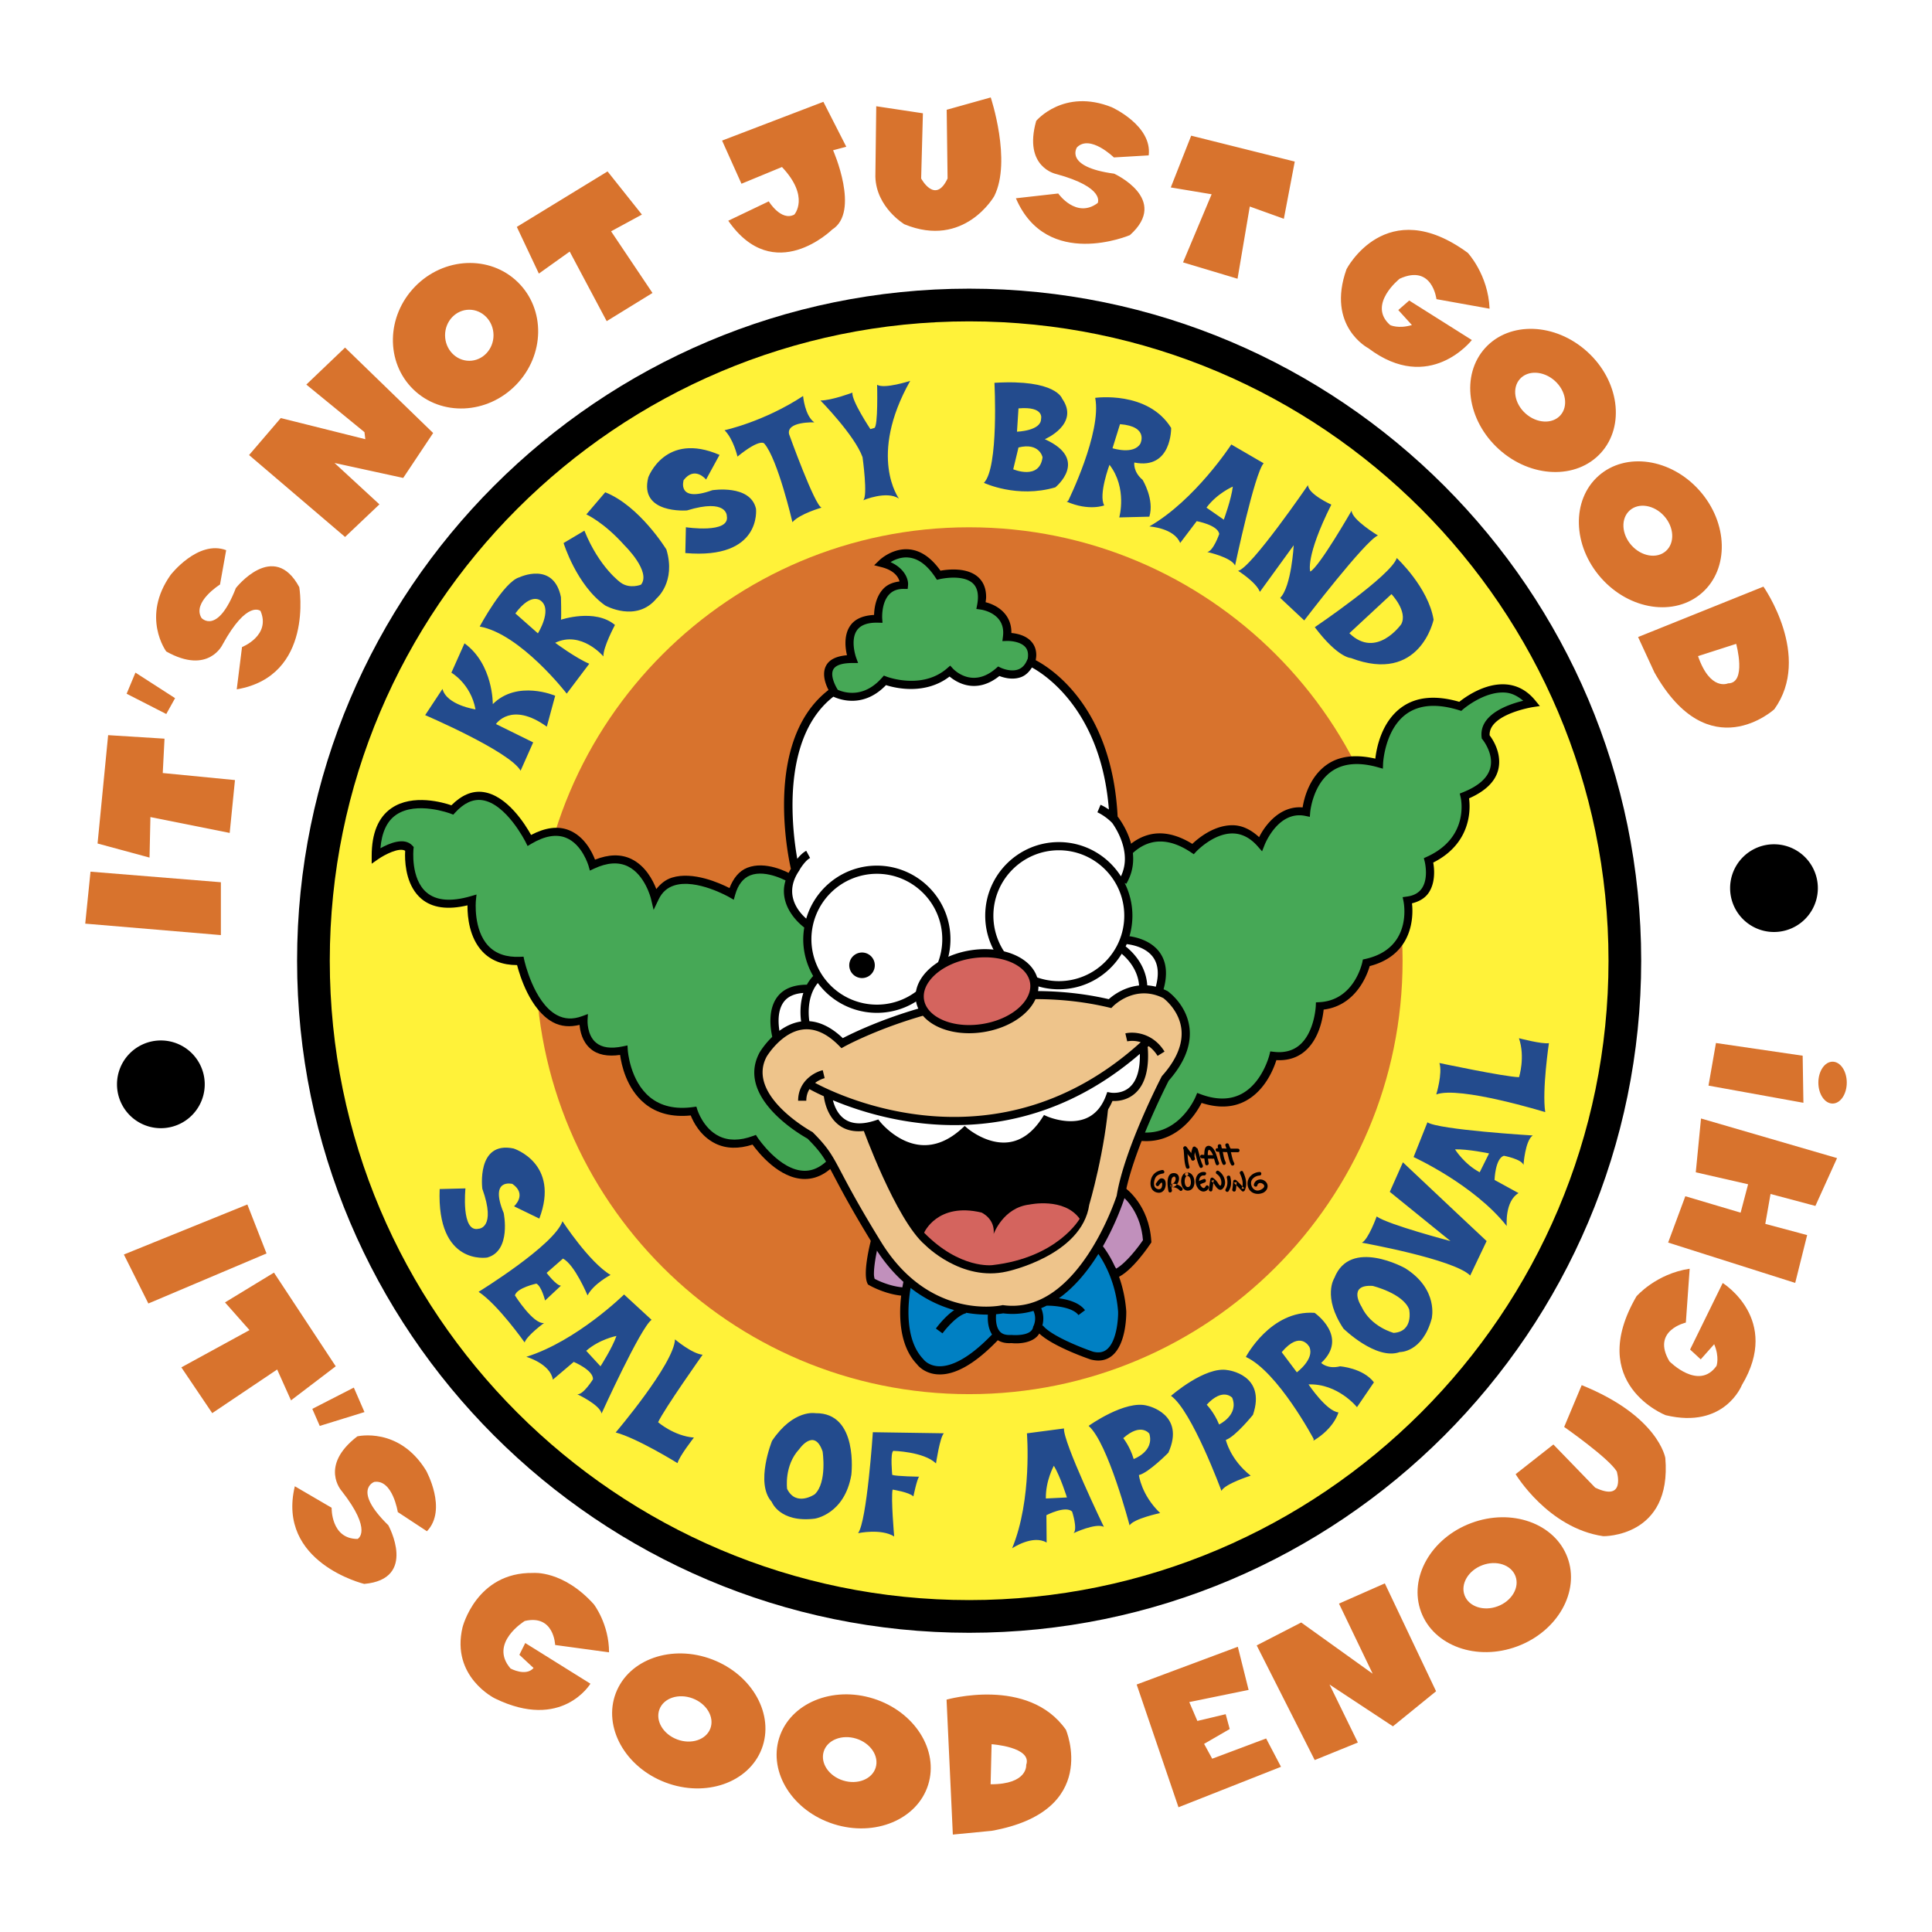
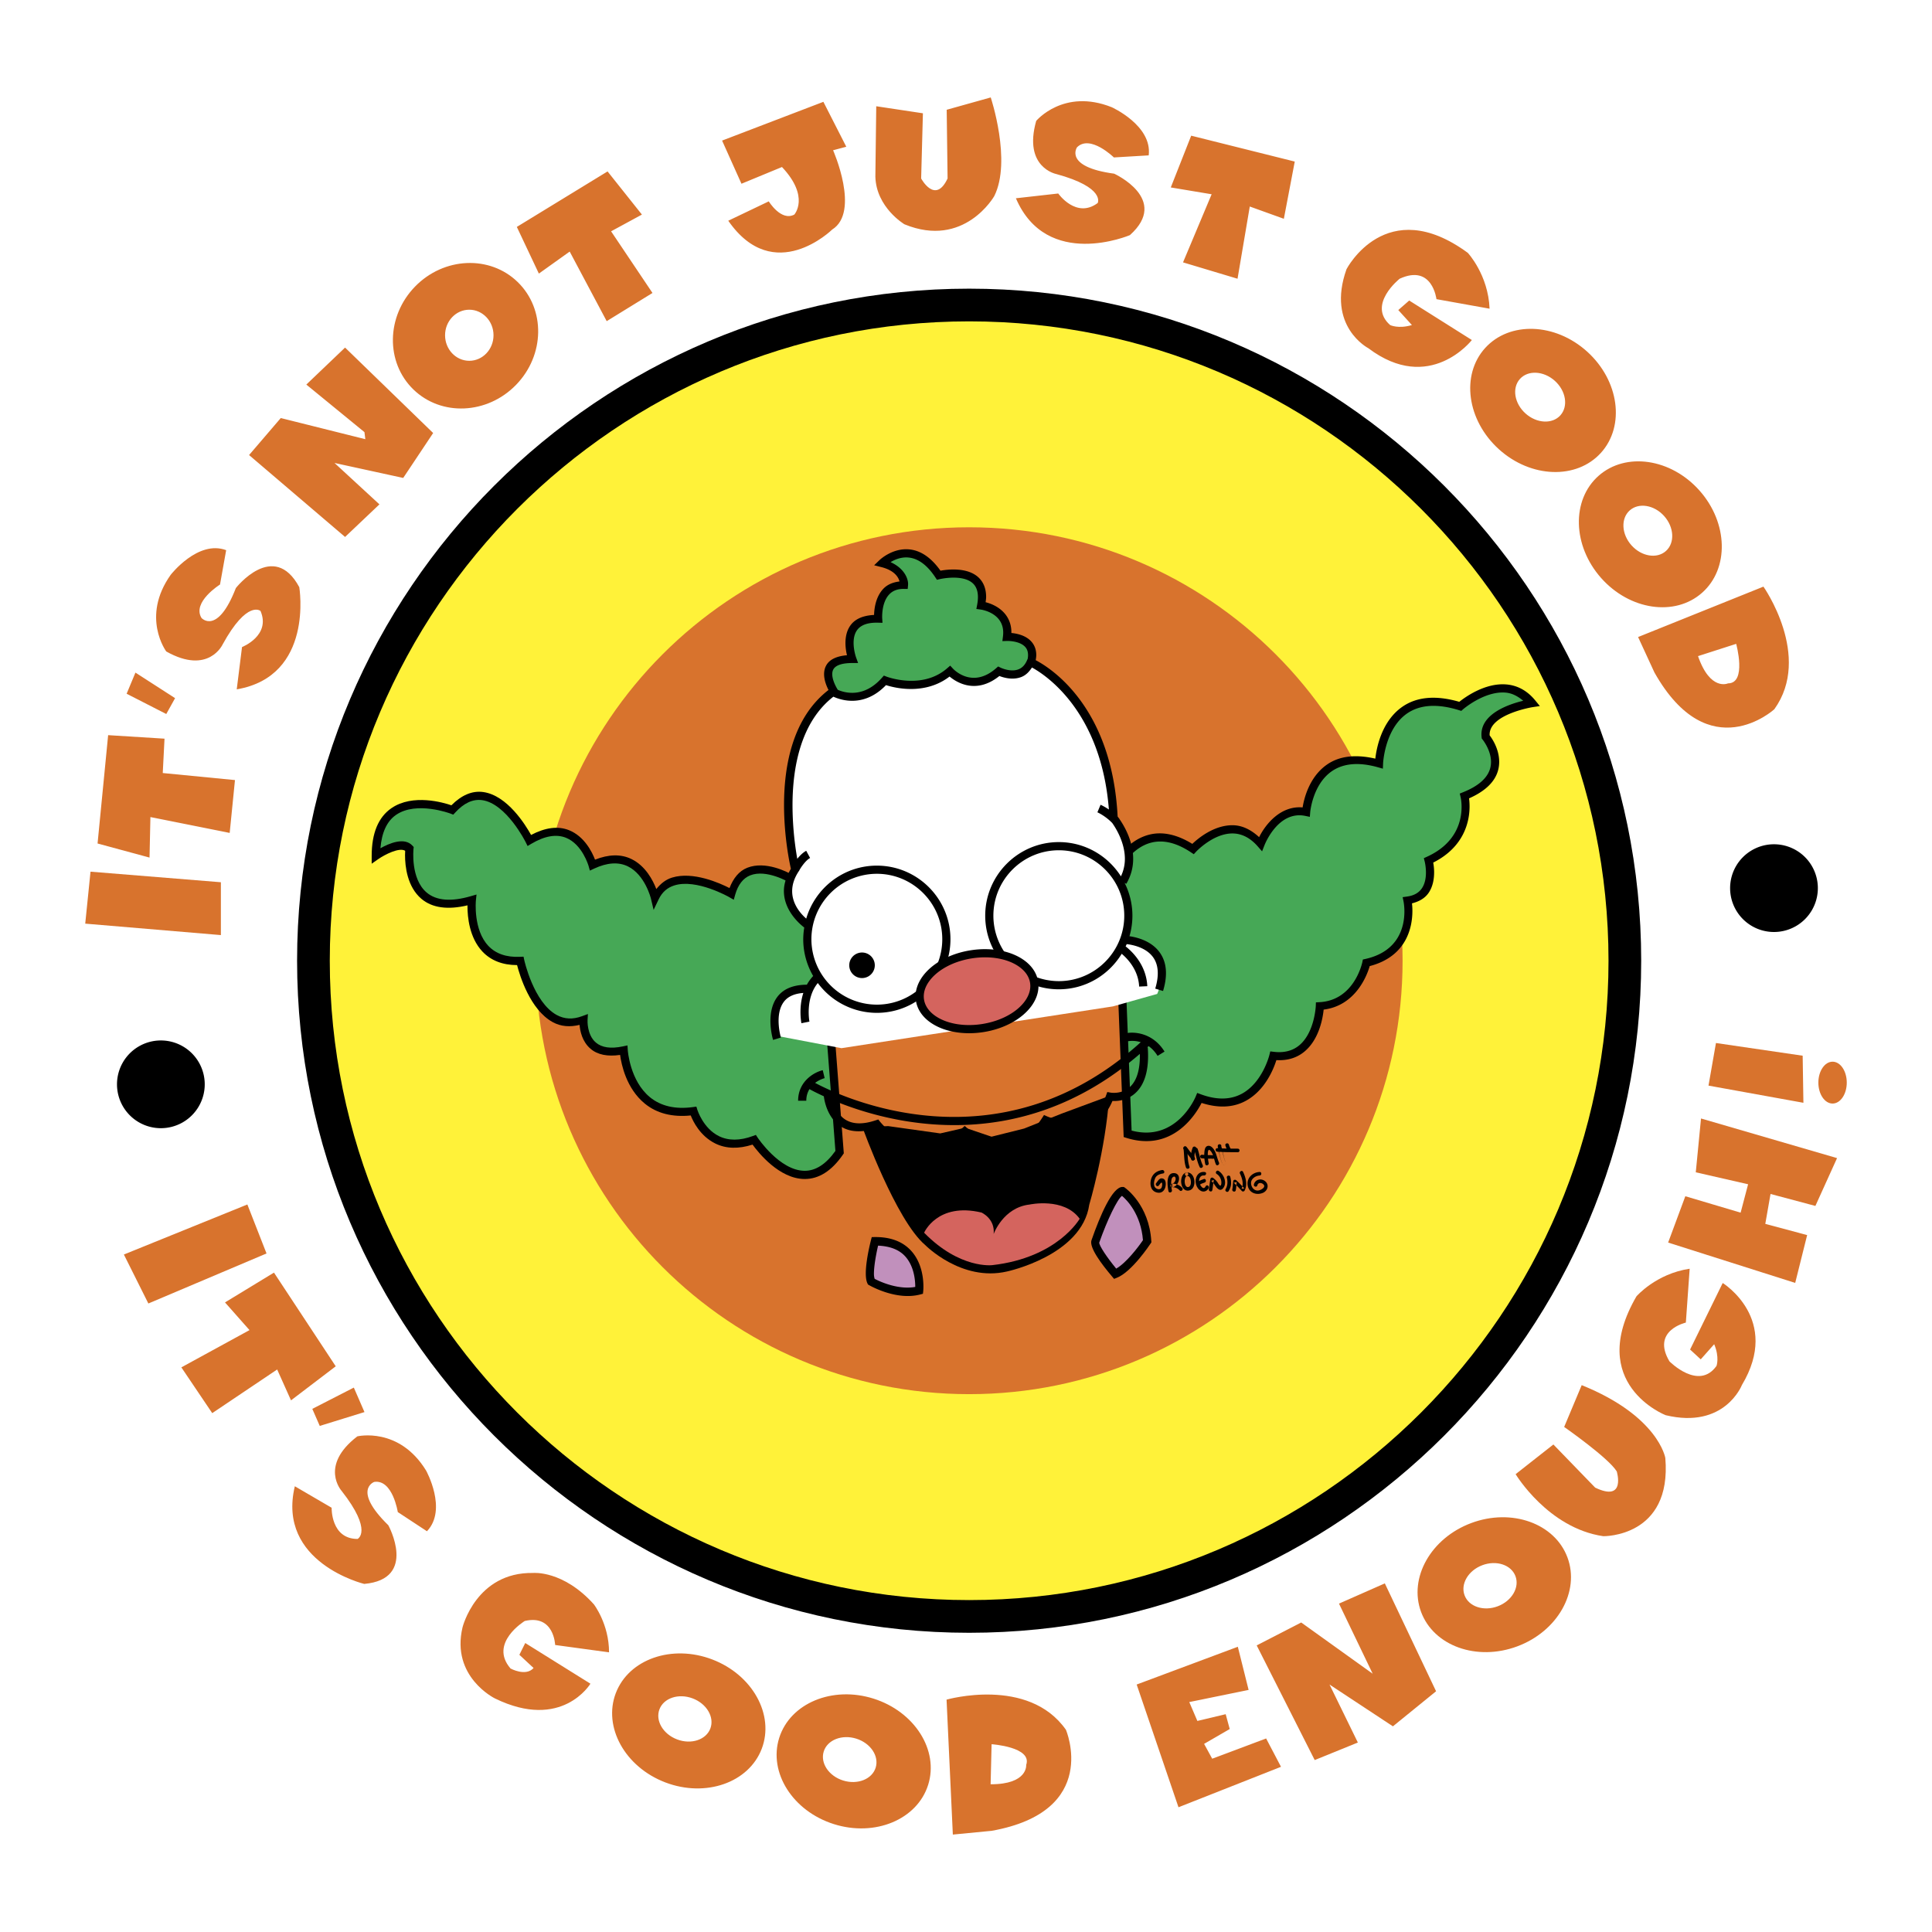
<svg xmlns="http://www.w3.org/2000/svg" width="2500" height="2500" viewBox="0 0 192.756 192.756">
  <g fill-rule="evenodd" clip-rule="evenodd">
    <path fill="#fff" d="M0 0h192.756v192.756H0V0z" />
    <path d="M31.271 95.851c0 36.132 29.291 65.421 65.421 65.421 36.13 0 65.419-29.289 65.419-65.421 0-36.13-29.289-65.42-65.419-65.42-36.131 0-65.421 29.289-65.421 65.42z" fill="#fff239" />
    <path d="M29.64 95.851c0 36.973 30.079 67.052 67.052 67.052 36.972 0 67.05-30.079 67.05-67.052 0-36.972-30.078-67.051-67.05-67.051-36.973 0-67.052 30.079-67.052 67.051zm3.262 0c0-35.173 28.616-63.789 63.79-63.789 35.173 0 63.789 28.616 63.789 63.789 0 35.175-28.615 63.79-63.789 63.79-35.174 0-63.79-28.616-63.79-63.79z" />
    <path d="M53.448 95.851c0 23.883 19.361 43.244 43.243 43.244 23.883 0 43.245-19.361 43.245-43.244 0-23.882-19.361-43.243-43.245-43.243-23.882 0-43.243 19.36-43.243 43.243z" fill="#d8732d" />
    <path d="M111.996 118.828s2.25 1.57 2.461 5.01c0 0-1.781 2.717-3.184 3.269 0 0-2.207-2.59-1.994-3.227 0 0 1.782-5.094 2.717-5.052z" fill="#c190bc" />
    <path d="M108.895 123.745c-.238.712.994 2.364 2.068 3.626l.189.221.271-.106c1.504-.592 3.299-3.309 3.375-3.424l.076-.113-.01-.135c-.221-3.595-2.537-5.252-2.637-5.32l-.098-.067-.117-.005c-1.022-.047-2.26 2.868-3.117 5.323zm.777.239v-.006c.809-2.302 1.816-4.358 2.271-4.668.498.423 1.885 1.829 2.09 4.421-.492.73-1.691 2.285-2.67 2.838-.935-1.136-1.691-2.277-1.691-2.585z" />
    <path d="M87.292 123.83s-.806 3.141-.383 4.032c0 0 2.547 1.487 4.798.893.001 0 .51-4.968-4.415-4.925z" fill="#c190bc" />
    <path d="M87.289 123.422l-.314.003-.078.304c-.14.548-.819 3.333-.355 4.31l.054.114.108.062c.11.064 2.721 1.564 5.106.935l.273-.071.029-.281c.01-.099.231-2.427-1.204-4.004-.839-.925-2.058-1.386-3.619-1.372zm-.096 3.659c0-.741.2-1.891.414-2.803 1.152.051 2.078.383 2.696 1.06.9.985 1.012 2.4 1.012 3.04l-.001.019c-1.772.316-3.636-.587-4.049-.808a1.615 1.615 0 0 1-.072-.508z" />
-     <path d="M90.608 127.95s-1.432 4.997 1.036 7.77c0 0 1.767 2.102 4.722.029l3.078-2.497.73.335s1.859.243 2.256 0c0 0 1.035-.609 1.096-.854l3.596 1.889 1.918.702s2.133.67 2.682-2.56c0 0 .67-4.236-1.4-7.16 0 0-.67-1.342-1.463-.214 0 0-2.682 3.932-4.326 4.357 0 0-1.189 1.005-7.252.944-.002.001-4.296-.729-6.673-2.741z" fill="#0080c3" />
    <path d="M112.504 113.141l-1.053-26.659s2.529-5.163 7.586-1.792c0 0 3.689-4.003 6.744-.526 0 0 1.477-3.793 4.531-3.162 0 0 .525-6.744 7.27-4.847 0 0 .316-8.113 8.113-5.69 0 0 4.322-3.792 7.166-.315 0 0-4.951.737-4.635 3.371 0 0 3.16 3.793-2.107 5.901 0 0 1.051 4.32-3.584 6.427 0 0 .947 3.583-2.107 4.005 0 0 1.055 5.058-4.109 6.217 0 0-.842 4.11-4.637 4.32 0 0-.211 5.479-4.637 4.952 0 0-1.523 6.378-7.375 4.215 0 0-2.108 5.164-7.166 3.583z" fill="#46a856" />
    <path d="M145.594 70.021c-2.33-.677-4.258-.513-5.717.518-2.053 1.452-2.543 4.113-2.66 5.151-1.93-.444-3.568-.284-4.826.594-1.771 1.237-2.285 3.386-2.428 4.272-2.16-.186-3.664 1.614-4.34 2.966-.791-.723-1.656-1.176-2.625-1.188-1.891-.021-3.484 1.33-4.039 1.86-1.531-.939-3-1.271-4.367-.902-2.316.625-3.459 2.911-3.508 3.008l-.045.092 1.07 27.05.273.086c4.604 1.439 6.924-2.356 7.502-3.488 1.643.528 3.121.479 4.381-.195 1.982-1.061 2.824-3.258 3.08-4.077 1.115.062 2.072-.229 2.842-.887 1.453-1.24 1.795-3.362 1.875-4.153 3.221-.404 4.346-3.467 4.594-4.341 3.699-.961 4.26-3.888 4.26-5.512 0-.308-.02-.557-.041-.748.715-.182 1.301-.51 1.674-1.069.42-.63.533-1.387.533-2.018a5.28 5.28 0 0 0-.09-.981c3.111-1.561 3.627-4.131 3.627-5.606 0-.332-.025-.605-.051-.801 1.613-.712 2.609-1.662 2.908-2.847.068-.27.098-.535.098-.792 0-1.318-.736-2.362-.949-2.64-.002-.028-.006-.056-.006-.083 0-2.037 4.258-2.733 4.303-2.74l.709-.106-.453-.555c-.793-.971-1.77-1.51-2.9-1.603-2.124-.173-4.116 1.28-4.684 1.735zm.371.751c.021-.019 2.139-1.847 4.248-1.671.66.055 1.232.372 1.76.813-1.422.342-4.17 1.272-4.17 3.358 0 .096.006.195.018.297l.016.118.076.093c.01.012.846 1.041.846 2.239 0 .194-.021.393-.072.592-.254.994-1.168 1.812-2.719 2.431l-.328.132.082.343c.014.049.1.43.1.993 0 1.312-.471 3.611-3.455 4.968l-.311.142.086.333c.002.009.125.493.125 1.099 0 .504-.086 1.092-.396 1.56-.314.469-.805.743-1.498.838l-.43.06.088.427c.01.053.086.443.086 1.001 0 1.434-.5 3.976-3.887 4.736l-.256.057-.053.258c-.033.155-.832 3.805-4.26 3.996l-.371.021-.014.37c-.002.025-.123 2.614-1.619 3.89-.67.569-1.531.797-2.562.674l-.359-.043-.086.352c-.006.028-.689 2.772-2.771 3.883-1.139.606-2.506.622-4.066.046l-.369-.136-.15.363c-.078.192-1.971 4.562-6.393 3.393-.023-.64-1.027-26.003-1.035-26.22.209-.38 1.209-2.03 2.947-2.497 1.219-.327 2.564-.007 4 .95l.291.193.236-.256c.018-.018 1.725-1.839 3.654-1.815.91.012 1.746.443 2.482 1.281l.441.503.246-.624c.055-.142 1.391-3.464 4.068-2.91l.451.094.037-.461c.002-.028.244-2.76 2.145-4.083 1.154-.803 2.705-.939 4.609-.403l.496.14.021-.517c0-.034.164-3.417 2.361-4.967 1.289-.909 3.045-1.026 5.223-.349l.219.067.172-.152z" />
    <path d="M78.937 87.683s-4.751-2.868-5.979 1.473c0 0-5.816-3.358-7.617.409 0 0-1.311-5.568-6.225-3.276 0 0-1.474-5.323-6.306-2.457 0 0-3.687-7.454-7.701-3.031 0 0-7.617-2.947-7.617 4.588 0 0 2.458-1.721 3.359-.738 0 0-.82 7.208 6.224 5.161 0 0-.655 6.308 4.833 6.062 0 0 1.638 7.617 6.307 5.897 0 0-.246 3.931 4.013 3.03 0 0 .409 6.962 6.963 6.062 0 0 1.392 4.586 6.061 2.866 0 0 4.586 6.962 8.518 1.229l-2.13-27.685-2.703.41z" fill="#46a856" />
    <path d="M45.035 80.344c-.772-.265-3.841-1.181-5.977.284-1.31.898-1.975 2.5-1.975 4.761v.782l.642-.448c.666-.465 2.115-1.206 2.699-.841-.007.119-.013.26-.013.441 0 1.088.206 3.149 1.636 4.355 1.081.911 2.635 1.113 4.597.648-.001.042-.003.064-.003.11 0 1.053.185 3.114 1.489 4.499.846.896 2.009 1.35 3.459 1.352.273 1.059 1.301 4.451 3.551 5.688.828.455 1.736.506 2.684.277.05.615.253 1.657 1.086 2.377.709.613 1.716.799 2.958.62.127.951.618 3.34 2.455 4.849 1.203.988 2.752 1.376 4.592 1.191.238.603.933 2.041 2.44 2.792 1.081.537 2.338.562 3.728.116.591.814 2.667 3.408 5.174 3.432 1.434.014 2.728-.809 3.848-2.441l.082-.119-2.175-28.266-3.001.456c-.445-.253-2.629-1.403-4.455-.683-.828.327-1.392 1.05-1.774 2.025-.965-.494-3.638-1.693-5.734-1.043-.655.203-1.149.623-1.566 1.142-.345-.891-1.084-2.316-2.49-2.998-1.055-.511-2.279-.467-3.626.065-.288-.75-1.052-2.319-2.591-2.938-1.111-.448-2.391-.259-3.789.474-.557-1.005-2.371-3.945-4.77-4.281-1.12-.157-2.184.322-3.181 1.322zm.376.731c.866-.954 1.771-1.373 2.69-1.245 2.409.335 4.322 4.145 4.341 4.183l.196.394.377-.225c1.324-.783 2.484-.986 3.452-.598 1.633.654 2.249 2.793 2.255 2.813l.13.463.435-.203c1.287-.6 2.412-.675 3.346-.224 1.724.833 2.305 3.2 2.311 3.224l.267 1.122.498-1.039c.345-.724.861-1.182 1.58-1.405 2.205-.684 5.434 1.153 5.465 1.173l.454.261.142-.503c.284-.999.789-1.649 1.503-1.933 1.619-.64 3.852.683 3.874.696l.126.076 2.414-.366 2.083 27.088c-.936 1.318-1.971 1.994-3.083 1.984-2.476-.021-4.655-3.277-4.676-3.31l-.177-.27-.304.111c-1.294.477-2.433.479-3.385.009-1.563-.773-2.139-2.594-2.145-2.612l-.102-.331-.344.047c-1.754.24-3.195-.092-4.289-.986-2.002-1.641-2.209-4.665-2.211-4.695l-.029-.472-.463.097c-1.196.254-2.103.124-2.695-.386-.899-.772-.827-2.206-.826-2.221l.035-.621-.583.214c-.93.343-1.761.302-2.539-.125-2.296-1.262-3.22-5.434-3.229-5.476l-.072-.337-.344.015c-1.359.061-2.423-.305-3.163-1.088-1.523-1.612-1.249-4.496-1.246-4.524l.062-.603-.581.169c-1.951.566-3.426.445-4.387-.363-1.631-1.374-1.322-4.331-1.319-4.36l.021-.185-.126-.137c-.803-.876-2.302-.24-3.194.258.13-1.559.637-2.697 1.562-3.332 2.046-1.404 5.412-.133 5.445-.12l.261.101.187-.203z" />
    <path d="M85.065 65.844s-2.167-.414-2.407 1.41c0 0 .034 3.852 4.677 1.444l.963-.859s4.367 1.307 6.465-.894c0 0 2.545 2.407 4.815-.034 0 0 3.094 1.41 3.301-1.341 0 0 .723-1.857-2.338-1.926 0 0 .102-2.958-2.648-3.233 0 0 1.168-3.92-4.264-2.958 0 0-1.686-3.885-5.571-1.375 0 0 1.926.585 2.167 2.132 0 0-2.579-.035-2.545 3.404-.001 0-3.749-.205-2.615 4.23z" fill="#46a856" />
    <path d="M80.551 92.333l-.655-.562c-2.058-1.496-.655-5.427-.655-5.427-1.966-13.942 3.742-17.31 3.742-17.31 3.462 1.403 5.335-1.123 5.335-1.123 3.181 1.403 6.549-.936 6.549-.936 1.964 2.433 4.865 0 4.865 0 2.246 1.029 3.088-1.029 3.088-1.029l.844.562c7.018 4.585 7.297 14.784 7.297 14.784.281.094 1.217 2.433 1.217 2.433 1.031 3.088-.51 4.04-.51 4.04 1.172 2.262.697 5.973.697 5.973 5.24.841 3.088 5.427 3.088 5.427l-4.414 1.243-27.085 4.169-6.304-1.201s-1.778-4.866 2.901-4.585l1.029-1.404c0-.001-1.59-3.838-1.029-5.054z" fill="#fff" />
-     <path d="M84.027 104.067s12.907-7.233 26.719-3.945c0 0 2.385-2.467 5.508-.904 0 0 4.605 3.206 0 8.386 0 0-3.699 7.152-4.438 11.756 0 0-3.865 12.333-11.758 11.265 0 0-7.409 1.627-12.423-6.377l-.075-.119c-5.014-8.139-4.11-8.22-6.741-10.852 0 0-6.988-3.781-4.687-8.057.002 0 3.372-5.756 7.895-1.153z" fill="#eec48b" />
    <path d="M86.05 112.474s3.331 9.263 6.255 11.74c0 0 3.615 3.696 8.166 2.641 0 0 7.475-1.586 8.205-6.663 0 0 1.625-5.442 1.99-10.846l-4.711 1.747-3.779 1.503-3.25.812-2.64-.894-2.478.568-5.199-.731-2.559.123z" />
    <path fill="#d8732d" d="M9.031 86.967l-.527 5.185 13.534 1.142v-5.273L9.031 86.967zM9.734 84.156l5.185 1.405.088-4.042 7.909 1.582.527-5.273-7.205-.703.176-3.428-5.625-.351-1.055 10.81zM13.513 67.106l-.879 2.109 3.955 2.022.879-1.582-3.955-2.549zM21.95 58.318s-2.812 1.757-1.845 3.339c0 0 1.582 1.758 3.427-2.987 0 0 3.778-4.833 6.327-.088 0 0 1.493 8.875-6.24 10.194l.527-4.218s2.9-1.142 1.845-3.603c0 0-1.317-1.142-3.778 3.339 0 0-1.406 3.076-5.625.704 0 0-2.548-3.428.44-7.646 0 0 2.724-3.516 5.536-2.461l-.614 3.427zM39.688 150.86s-.511-3.277-2.345-3.01c0 0-2.238.764 1.4 4.325 0 0 2.959 5.374-2.405 5.853 0 0-8.749-2.114-6.923-9.743l3.672 2.143s-.089 3.116 2.588 3.113c0 0 1.568-.763-1.586-4.786 0 0-2.275-2.503 1.563-5.449 0 0 4.154-.996 6.858 3.409 0 0 2.162 3.886.087 6.058l-2.909-1.913zM40.229 47.684l-6.855-1.494 4.482 4.13-3.428 3.252L24.85 45.4l3.163-3.691 8.436 2.109-.087-.704-5.8-4.745 3.866-3.691 8.788 8.524-2.987 4.482zM56.839 25.1l3.691 6.942 4.569-2.812-4.13-6.152 3.075-1.669-3.427-4.306-9.052 5.536 2.198 4.657 3.076-2.196zM51.655 28.143c-2.783-2.708-7.371-2.506-10.247.45-2.877 2.957-2.954 7.549-.171 10.257 2.783 2.708 7.371 2.506 10.248-.451s2.953-7.548.17-10.256zm-4.835 7.854c-1.334 0-2.416-1.142-2.416-2.549S45.486 30.9 46.82 30.9c1.335 0 2.418 1.141 2.418 2.548s-1.083 2.549-2.418 2.549zM76.7 20.09s1.231 2.021 2.548 1.319c0 0 1.583-1.758-1.23-4.746l-4.042 1.669-1.933-4.306 10.106-3.867 2.285 4.482-1.317.35s2.724 6.152-.088 7.91c0 0-5.801 5.711-10.37-.879L76.7 20.09zM92.079 11.302l-.176 6.504s1.406 2.636 2.637 0l-.088-6.855 4.394-1.23s2.109 6.327.352 9.843c0 0-2.989 5.272-8.964 2.812 0 0-2.812-1.669-2.899-4.746l.088-7.03 4.656.702zM111.133 15.708s-2.369-2.323-3.68-1.012c0 0-1.338 1.95 3.707 2.631 0 0 5.586 2.541 1.57 6.131 0 0-8.279 3.531-11.373-3.677l4.223-.476s1.791 2.551 3.938.95c0 0 .801-1.549-4.133-2.892 0 0-3.32-.646-2.002-5.303 0 0 2.734-3.28 7.535-1.364 0 0 4.057 1.824 3.689 4.805l-3.474.207zM120.885 19.381l-2.854 6.796 5.438 1.632 1.222-7.205 3.399 1.224 1.088-5.709-10.332-2.583-2.037 5.165 4.076.68zM140.867 32.43l-1.359-1.496 1.088-.951 6.252 3.942s-4.213 5.438-10.33.815c0 0-4.213-2.175-2.176-7.884 0 0 3.943-7.611 12.098-1.631 0 0 2.039 2.174 2.176 5.574l-5.301-.952s-.408-3.534-3.67-2.039c0 0-3.264 2.583-.953 4.622-.001 0 .816.408 2.175 0zM171.025 134.112l-1.342 1.511-1.062-.98 3.254-6.637s5.855 3.61 1.912 10.185c0 0-1.715 4.422-7.607 3.002 0 0-7.988-3.108-2.912-11.854 0 0 1.945-2.259 5.311-2.757l-.381 5.373s-3.471.781-1.637 3.866c0 0 2.914 2.971 4.697.454 0-.001.318-.855-.233-2.163zM175.938 58.528l-12.506 5.029 1.631 3.535c5.438 9.65 11.961 3.67 11.961 3.67 3.806-5.301-1.086-12.234-1.086-12.234zm-3.536 9.652s-1.766.814-2.99-2.719l3.807-1.223s1.088 3.942-.817 3.942zM94.438 169.573l.627 13.463 3.875-.375c10.902-1.953 7.406-10.083 7.406-10.083-3.752-5.341-11.908-3.005-11.908-3.005zm7.945 6.517s.189 1.937-3.549 1.927l.098-3.996s4.08.271 3.451 2.069zM158.357 35.086c-3.191-2.889-7.748-3.052-10.184-.364-2.434 2.688-1.82 7.208 1.369 10.096 3.188 2.888 7.748 3.051 10.182.363s1.821-7.207-1.367-10.095zm-2.675 6.349c-.805.9-2.365.818-3.48-.182-1.115-1-1.367-2.542-.561-3.442s2.365-.818 3.482.182c1.115 1 1.365 2.541.559 3.442zM71.06 165.563c-4.021-1.533-8.327-.03-9.621 3.358-1.292 3.388.92 7.377 4.94 8.91 4.02 1.534 8.327.03 9.62-3.357 1.292-3.387-.92-7.377-4.939-8.911zm-.187 6.887c-.425 1.132-1.908 1.623-3.31 1.095-1.404-.526-2.197-1.87-1.771-3.002.424-1.133 1.907-1.622 3.31-1.095 1.402.527 2.196 1.87 1.771 3.002zM169.57 48.955c-2.852-3.222-7.365-3.885-10.082-1.481-2.713 2.403-2.602 6.963.25 10.186 2.852 3.221 7.363 3.885 10.08 1.481 2.715-2.404 2.604-6.963-.248-10.186zm-3.357 6.017c-.9.806-2.441.553-3.439-.564-1-1.117-1.08-2.676-.178-3.482.9-.806 2.439-.553 3.439.563.998 1.117 1.078 2.677.178 3.483zM87.151 169.472c-4.103-1.296-8.314.456-9.408 3.913-1.092 3.457 1.348 7.312 5.45 8.607 4.103 1.298 8.315-.454 9.407-3.912 1.094-3.458-1.346-7.31-5.449-8.608zm.215 6.886c-.357 1.154-1.809 1.729-3.24 1.286-1.432-.444-2.303-1.741-1.943-2.896.358-1.154 1.809-1.729 3.242-1.285 1.429.445 2.299 1.74 1.941 2.895zM146.791 151.953c-4.031 1.503-6.273 5.476-5.008 8.874 1.268 3.396 5.562 4.933 9.594 3.431 4.031-1.503 6.273-5.476 5.008-8.874-1.268-3.398-5.561-4.934-9.594-3.431zm4.406 5.296c.43 1.13-.361 2.477-1.762 3.008-1.402.531-2.887.045-3.312-1.086-.428-1.131.359-2.477 1.764-3.008 1.4-.53 2.883-.045 3.31 1.086z" />
    <path d="M20.426 108.183a4.376 4.376 0 1 1-8.753 0 4.376 4.376 0 1 1 8.753 0zM181.367 88.609a4.376 4.376 0 1 1-8.753 0 4.376 4.376 0 0 1 8.753 0z" />
    <path fill="#d8732d" d="M12.359 125.163l2.443 4.887 11.789-4.992-1.912-4.887-12.32 4.992zM27.334 126.969l6.162 9.347-4.462 3.398-1.381-3.08-6.478 4.355-3.081-4.567 6.799-3.717-2.444-2.763 4.885-2.973zM31.159 140.563l.743 1.701 4.461-1.381-1.062-2.443-4.142 2.123zM60.764 164.854l-5.377-.733s-.098-3.08-3.031-2.396c0 0-3.619 2.199-1.419 4.742 0 0 1.516.832 2.298-.049l-1.417-1.319.586-1.174 6.503 4.058s-2.836 4.743-9.534 1.467c0 0-4.4-2.15-3.227-7.089 0 0 1.37-5.525 7.041-5.427 0 0 2.983-.293 6.063 3.129-.002-.001 1.514 1.956 1.514 4.791zM113.406 168.065l4.172 12.245 10.227-4.037-1.483-2.826-5.381 2.019-.808-1.48 2.556-1.481-.402-1.48-2.826.673-.807-1.883 5.92-1.211-1.076-4.306-10.092 3.767zM135.473 173.852l-2.827-5.787 6.325 4.171 4.306-3.498-5.113-10.764-4.574 2.018 3.363 6.997-7.131-5.113-4.441 2.287 5.787 11.438 4.305-1.749zM154.982 144.117l-3.768 2.961s3.229 5.382 8.746 6.189c0 0 6.861.135 6.189-7.805 0 0-.674-4.171-8.342-7.266l-1.75 4.171s4.439 3.095 5.248 4.44c0 0 .941 3.095-2.154 1.614l-4.169-4.304zM169.711 111.591l-.523 5.37 5.22 1.193-.746 2.833-5.517-1.639-1.715 4.623 12.677 4.026 1.192-4.772-4.176-1.119.523-2.983 4.475 1.193 2.162-4.772-13.572-3.953zM170.457 108.311l9.469 1.714-.074-4.697-8.651-1.267-.744 4.25zM184.252 108.012c0 1.153-.633 2.089-1.416 2.089s-1.418-.936-1.418-2.089c0-1.152.635-2.087 1.418-2.087s1.416.934 1.416 2.087z" />
-     <path d="M96.112 111.915s6.22-.374 9.786-2.277c0 0 5.643-2.617 7.137-4.52l1.088-.985s0 2.685-.307 3.262c0 0-.238 2.142-3.059 1.972 0 0-1.461 4.214-6.422 2.345 0 0-3.398 5.132-8.02 1.224 0 0-3.16 2.684-6.116 1.188 0 0-2.481-1.121-2.651-2.039 0 0-4.553 1.666-5.028-3.024 0 0 6.898 2.787 9.854 2.719.001-.002 3.229.237 3.738.135z" fill="#fff" />
    <path d="M112.277 103.101l.186.795a2.79 2.79 0 0 1 1.35.085c-14.268 12.925-29.967 5.409-32.491 4.06.452-.344.916-.464.953-.475l-.19-.793c-.85.202-2.456 1.101-2.456 3.049h.815c0-.478.131-.854.316-1.158.26.143.752.4 1.435.713.059.479.349 2.106 1.647 2.977.898.603 2.082.658 3.48.254.494.563 2.152 2.249 4.482 2.444 1.533.13 3.027-.441 4.451-1.651.653.489 2.461 1.659 4.538 1.366 1.412-.2 2.637-1.062 3.656-2.518.707.256 2.551.788 4.236.074 1.035-.439 1.801-1.284 2.305-2.479.484.025 1.441-.032 2.264-.766.992-.885 1.416-2.43 1.258-4.59l-.045.004c.043-.04.088-.076.133-.117.312.222.621.532.893.971l.693-.43c-1.172-1.893-3.069-2.015-3.909-1.815zm.44 5.361c-.814.735-1.893.553-1.902.551l-.34-.061-.117.322c-.416 1.138-1.084 1.91-1.988 2.295-1.754.747-3.869-.173-3.891-.183l-.318-.142-.189.293c-.922 1.426-2.029 2.238-3.287 2.419-2.174.31-4.142-1.366-4.162-1.384l-.274-.237-.268.245c-1.328 1.215-2.708 1.773-4.102 1.657-2.381-.196-4.058-2.302-4.074-2.322l-.178-.226-.272.09c-1.284.428-2.312.393-3.055-.104-.731-.486-1.058-1.334-1.201-1.904 5.394 2.255 18.442 5.886 30.625-4.625.032 1.569-.306 2.684-1.007 3.316z" />
    <path d="M92.2 122.989s1.317-3.059 5.72-2.015c0 0 1.369.597 1.219 2.139 0 0 .945-2.638 3.582-2.936 0 0 3.432-.746 4.998 1.418 0 0-2.189 3.88-8.705 4.627 0 .001-3.233.423-6.814-3.233z" fill="#d4645e" />
-     <path d="M116.604 107.819c1.395-1.588 2.105-3.162 2.105-4.687 0-.193-.012-.386-.033-.578-.275-2.315-2.109-3.617-2.188-3.672-3.014-1.51-5.338.332-5.865.806-12.711-2.927-24.724 2.942-26.538 3.888-1.33-1.267-2.703-1.843-4.086-1.671-2.554.316-4.15 2.994-4.217 3.108-.369.687-.527 1.356-.527 2 0 3.574 4.831 6.322 5.311 6.587 1.416 1.421 1.744 2.038 2.686 3.821.712 1.35 1.787 3.39 3.963 6.921 0-.002.076.122.076.122.89 1.42 1.856 2.54 2.846 3.43-.189.852-1.121 5.667 1.364 8.234-.015-.013.624.887 2.004.99 1.725.129 3.76-1.022 6.049-3.404.367.225.818.325 1.354.287.811.095 2.246-.03 2.781-.954 1.408 1.324 4.965 2.534 5.127 2.59.842.217 1.543.094 2.111-.359 1.502-1.195 1.445-4.32 1.441-4.452-.262-3.559-1.832-5.846-2.33-6.485 1.389-2.435 2.102-4.645 2.168-4.859.726-4.496 4.286-11.447 4.398-11.663zm-23.015 28.489c-.995-.065-1.445-.672-1.463-.698-1.939-2.01-1.515-5.732-1.274-7.113a12.476 12.476 0 0 0 4.349 2.21c-.943.651-1.717 1.69-1.827 1.843l.66.479c.354-.486 1.467-1.795 2.355-2.009l-.013-.047c.838.146 1.584.19 2.186.187-.035.504-.004 1.338.414 1.982-2.615 2.724-4.371 3.231-5.387 3.166zm9.522-4.014l-.029.057-.014.066c-.18.955-2.127.775-2.146.772-.57.034-.928-.079-1.168-.348-.395-.44-.416-1.244-.373-1.72.369-.031.615-.072.703-.089a7.348 7.348 0 0 0 3.025-.245c.364.804.018 1.477.002 1.507zm8.442-1.429c.018.771-.15 2.993-1.135 3.774-.363.29-.812.359-1.371.217-1.098-.371-4.193-1.581-5.002-2.615l-.061.046a2.601 2.601 0 0 0-.105-1.771c.186-.077.367-.159.545-.249.758-.008 2.574.139 3.176.94l.652-.488c-.57-.763-1.697-1.068-2.605-1.191 1.617-1.153 2.926-2.794 3.938-4.423.569.824 1.755 2.855 1.968 5.76zm-11.44-.645l-.07-.01-.07.016c-.293.062-7.198 1.458-11.992-6.195l-.071-.114c-2.163-3.509-3.23-5.535-3.938-6.874-.939-1.78-1.327-2.517-2.864-4.054l-.042-.042-.052-.028c-.067-.036-6.604-3.638-4.521-7.505.007-.011 1.457-2.435 3.608-2.699 1.198-.147 2.421.404 3.633 1.641l.219.222.272-.152c.127-.071 12.934-7.117 26.426-3.905l.225.054.162-.165c.09-.092 2.223-2.229 5.033-.825 0 .006 1.57 1.15 1.793 3.078.02.155.027.312.027.469 0 1.34-.652 2.751-1.943 4.204l-.033.038-.023.045c-.152.294-3.738 7.263-4.48 11.88-.023.059-3.84 11.93-11.299 10.921z" />
    <path d="M112.574 91.359a6.936 6.936 0 1 1-13.872 0 6.936 6.936 0 0 1 13.872 0zM94.419 93.705a6.937 6.937 0 1 1-13.873 0 6.937 6.937 0 0 1 13.873 0z" fill="#fff" />
    <path d="M87.279 96.307a1.274 1.274 0 1 1-2.549 0 1.274 1.274 0 0 1 2.549 0zM107.883 93.96a1.275 1.275 0 1 1 0 0z" />
    <path d="M115.701 95.02c-.826-1.142-2.24-1.501-3.014-1.614a7.275 7.275 0 0 0-.486-5.323l.168.099c.5-.845.688-1.699.688-2.503 0-1.811-.943-3.361-1.395-4.001l.012-.009c-.023-.024-.045-.043-.066-.066l-.102-.139c-.557-10.927-6.635-14.791-8.174-15.598.027-.171.057-.344.057-.501 0-.51-.148-.947-.447-1.305-.559-.671-1.488-.856-2.037-.906l.002-.05c0-1.893-1.488-2.753-2.572-3.02.02-.173.051-.356.051-.517 0-.819-.25-1.469-.746-1.942-1.117-1.062-3.109-.814-3.808-.688-.901-1.268-1.927-1.994-3.062-2.119-1.704-.187-2.975 1.02-3.028 1.07l-.527.508.711.181c1.342.34 1.717 1.033 1.82 1.434-.644.08-1.206.297-1.622.738-.771.817-.9 2-.917 2.604-1.067.055-1.882.38-2.357 1.042-.38.53-.498 1.169-.498 1.754 0 .475.076.906.152 1.224-1.051.089-1.768.43-2.09 1.049-.14.267-.194.554-.194.839 0 .587.231 1.169.441 1.578-3.575 2.76-4.437 7.532-4.437 11.472 0 3.167.547 5.767.684 6.37-.481.798-.698 1.545-.698 2.216 0 1.957 1.584 3.302 2.031 3.642a7.37 7.37 0 0 0-.102 1.167c0 1.337.365 2.589.992 3.67a4.282 4.282 0 0 0-.63.868c-1.312.005-2.305.39-2.921 1.183-1.254 1.613-.483 4.216-.45 4.325l.78-.236c-.007-.023-.682-2.312.315-3.591.402-.516 1.055-.796 1.923-.859-.482 1.489-.208 2.934-.191 3.02l.8-.159c-.005-.024-.433-2.308.836-3.851a7.332 7.332 0 0 0 5.89 2.976c4.05 0 7.344-3.294 7.344-7.345 0-4.049-3.294-7.343-7.344-7.343-3.335 0-6.153 2.237-7.045 5.286-.522-.458-1.404-1.423-1.404-2.741 0-.589.176-1.247.643-1.959l.098-.148-.004-.015c.203-.339.631-.957 1.053-1.186l-.387-.718c-.344.186-.648.498-.892.803a31.369 31.369 0 0 1-.476-5.329c0-3.767.799-8.298 4.078-10.849.765.354 3.072 1.109 5.25-1.154.868.282 3.882 1.034 6.342-.856.68.571 2.631 1.819 4.969-.053.41.159 1.293.423 2.146.117.469-.168.818-.52 1.104-.965 1.326.719 6.908 4.337 7.676 14.17-.457-.313-.807-.464-.83-.475l-.316.752c.008.003.773.338 1.48 1.067.375.531 1.262 1.955 1.262 3.584 0 .567-.119 1.156-.395 1.737-1.305-2.049-3.59-3.416-6.195-3.416-4.049 0-7.344 3.294-7.344 7.343s3.295 7.344 7.344 7.344c2.658 0 4.984-1.424 6.273-3.544.568.478 1.664 1.605 1.74 3.271l.814-.037c-.098-2.128-1.529-3.475-2.162-3.97.035-.077.076-.152.107-.229.586.068 1.922.328 2.631 1.307.543.753.615 1.808.215 3.134l.781.235c.479-1.585.365-2.88-.338-3.85zm-28.219-7.842c3.6 0 6.529 2.928 6.529 6.527 0 3.6-2.929 6.528-6.529 6.528a6.535 6.535 0 0 1-6.528-6.528 6.535 6.535 0 0 1 6.528-6.527zm14.971-21.272c-.203.457-.488.747-.873.886-.791.287-1.74-.175-1.75-.178l-.244-.121-.205.179c-2.379 2.083-4.233.117-4.31.032l-.269-.293-.302.261c-2.5 2.187-6.015.849-6.051.835l-.266-.104-.189.215c-1.8 2.044-3.69 1.517-4.405 1.206-.275-.431-.769-1.425-.453-2.026.28-.536 1.185-.648 1.895-.648h.582l-.199-.548c-.007-.018-.619-1.738.097-2.734.374-.518 1.076-.768 2.088-.742l.448.011-.03-.448c-.001-.015-.094-1.544.7-2.383.357-.378.838-.559 1.468-.551l.377.005.034-.377c.003-.037.005-.075.005-.115 0-.597-.426-1.585-1.749-2.184.434-.26 1.083-.54 1.834-.455.952.107 1.839.773 2.637 1.98l.156.237.279-.065c.022-.006 2.303-.534 3.32.435.455.435.596 1.148.414 2.12l-.08.421.428.058c.102.015 2.516.366 2.227 2.674l-.059.474.477-.015c.014 0 1.279-.031 1.832.634.232.28.299.658.219 1.139l-.083.185zm3.186 31.982a6.537 6.537 0 0 1-6.529-6.529c0-3.6 2.93-6.528 6.529-6.528s6.529 2.928 6.529 6.528c0 3.6-2.93 6.529-6.529 6.529z" />
    <path d="M103.172 97.995c.32 2.031-1.971 4.08-5.113 4.574-3.145.495-5.953-.751-6.273-2.782-.32-2.031 1.971-4.079 5.114-4.573 3.145-.495 5.954.75 6.272 2.781z" fill="#d4645e" />
    <path d="M96.837 94.811c-2.047.322-3.836 1.295-4.787 2.601-.565.776-.796 1.62-.667 2.439s.608 1.552 1.385 2.117c1.306.951 3.308 1.326 5.353 1.004 2.047-.321 3.836-1.294 4.787-2.601.463-.637.701-1.317.701-1.993 0-.149-.012-.299-.033-.446-.131-.819-.607-1.551-1.385-2.116-1.306-.951-3.308-1.327-5.354-1.005zm-3.588 6.498c-.599-.437-.966-.984-1.06-1.585-.095-.602.085-1.234.521-1.832.827-1.136 2.417-1.986 4.253-2.275 1.837-.289 3.613.031 4.748.858.598.436.965.982 1.059 1.584.094.601-.086 1.234-.52 1.833-.828 1.135-2.418 1.985-4.256 2.274-1.836.29-3.612-.032-4.745-.857zm10.327-3.377zM115.607 118.287c.121-.14.344-.517.344-.122a.755.755 0 0 1-.059.315c-.148.314-.604.141-.703-.097-.107-.258-.041-.603.07-.846.143-.309.469-.408.777-.459.225-.037.129-.38-.096-.343-.631.104-1.047.479-1.139 1.125-.078.555.145 1.072.744 1.136.586.062.826-.567.748-1.04-.037-.228-.154-.38-.396-.39-.248-.011-.406.312-.541.469-.147.174.103.427.251.252zM116.922 118.748c-.076-.364-.119-.778-.02-1.141.043-.157.293-.345.377-.103.07.207-.104.568-.332.591-.223.023-.232.364 0 .355a.962.962 0 0 1 .748.314c.154.169.406-.083.252-.251a1.312 1.312 0 0 0-1-.419v.355c.748-.076 1.023-1.462.111-1.406-.76.046-.578 1.323-.48 1.798.047.225.391.131.344-.093z" />
    <path d="M118.336 116.976c-.777.244-.607 1.977.287 1.803.875-.17.645-1.963-.271-1.789-.225.042-.129.385.094.343.408-.077.547 1.06.086 1.102-.41.036-.457-1.004-.1-1.115.218-.07.125-.413-.096-.344z" />
    <path d="M120.289 118.354c-.23.481-.58-.134-.641-.373-.076-.3.09-.759.465-.704.223.032.32-.311.094-.343-.707-.102-1.037.604-.883 1.212.07.283.252.558.521.684.289.137.617-.019.75-.296.098-.207-.208-.388-.306-.18z" />
    <path d="M119.707 118.202c.141-.117.32-.154.486-.222.209-.085.117-.429-.096-.343-.227.093-.449.152-.641.313-.175.149.077.399.251.252zM120.951 118.744c.064-.341.088-.688.154-1.028l-.26.105c.299.219.418.617.715.82.258.177.465-.025.578-.264.254-.535-.09-1.266-.564-1.554-.197-.12-.375.188-.18.307.334.203.527.652.445 1.034-.074.34-.305-.114-.383-.224a1.932 1.932 0 0 0-.434-.427c-.088-.065-.238 0-.26.106-.066.341-.09.687-.156 1.028-.04.226.302.322.345.097zM123.289 118.758c.061-.274.055-.555.1-.831-.1.026-.197.053-.297.078.283.258.547.533.803.817.074.083.229.063.279-.036.307-.594.119-1.299-.154-1.869-.1-.207-.406-.026-.307.179.213.446.396 1.042.154 1.511l.279-.035c-.256-.284-.521-.56-.805-.817-.088-.081-.273-.062-.297.078-.045.276-.039.559-.098.831-.048.224.296.318.343.094zM125.445 118.265c.068-.275.355-.297.561-.137.361.284-.135.572-.395.634-.459.11-.787-.305-.795-.729-.006-.44.465-.73.854-.75.227-.011.229-.366 0-.355-.686.033-1.289.579-1.195 1.298.1.763.846 1.056 1.502.795.502-.199.689-.822.234-1.181-.396-.311-.982-.174-1.107.332-.057.221.287.315.341.093zM120.59 116.04a3.952 3.952 0 0 1-.084-.694c-.006-.145-.037-.819.225-.568.348.33.393.965.58 1.389.094.209.398.028.307-.179-.162-.37-.232-.771-.41-1.135-.119-.24-.373-.581-.682-.531-.316.053-.346.423-.369.681-.031.374.012.766.09 1.132.048.223.39.128.343-.095z" />
-     <path d="M119.91 115.566c.166.004.332.021.498.034.197.015.395-.019.59.01.225.033.32-.31.096-.343-.174-.025-.342-.02-.516-.017-.223.004-.445-.035-.668-.04-.23-.004-.23.352 0 .356zM122.285 115.957c-.172-.335-.219-.722-.301-1.084-.051-.224-.393-.129-.344.095.092.396.15.803.336 1.168.106.205.413.025.309-.179zM123.133 116.027c-.215-.389-.246-.847-.381-1.264-.07-.218-.414-.124-.344.095.145.449.186.929.418 1.348.11.201.416.022.307-.179z" />
+     <path d="M119.91 115.566c.166.004.332.021.498.034.197.015.395-.019.59.01.225.033.32-.31.096-.343-.174-.025-.342-.02-.516-.017-.223.004-.445-.035-.668-.04-.23-.004-.23.352 0 .356zM122.285 115.957c-.172-.335-.219-.722-.301-1.084-.051-.224-.393-.129-.344.095.092.396.15.803.336 1.168.106.205.413.025.309-.179zc-.215-.389-.246-.847-.381-1.264-.07-.218-.414-.124-.344.095.145.449.186.929.418 1.348.11.201.416.022.307-.179z" />
    <path d="M121.453 114.908c.674.046 1.369.05 2.045.05.229.001.229-.354 0-.355-.676 0-1.371-.004-2.045-.05-.228-.016-.226.341 0 .355z" />
    <path d="M122.26 114.29c.047.156.107.308.186.451.111.2.418.021.309-.18a1.922 1.922 0 0 1-.152-.366c-.068-.218-.41-.126-.343.095zM121.496 114.332a.707.707 0 0 0 .084.339c.096.208.402.027.307-.179a.312.312 0 0 1-.035-.16c.005-.229-.35-.228-.356 0zM118.67 116.391c-.197-.558-.16-1.212-.236-1.796-.029-.224-.385-.227-.355 0 .08.616.041 1.301.25 1.891.075.214.419.121.341-.095zM119.191 115.567c-.057-.322.027-.658.139-.96.08-.215-.264-.307-.342-.094-.135.366-.209.761-.139 1.148.04.227.383.131.342-.094z" />
    <path d="M119.998 116.256c-.242-.513-.33-1.079-.504-1.615-.07-.217-.414-.124-.344.094.186.567.283 1.158.539 1.7.1.207.405.027.309-.179zM118.107 114.663c.145.153.252.334.385.496.143.174.275.344.398.534.123.192.43.015.307-.179a4.347 4.347 0 0 0-.41-.553c-.154-.174-.268-.38-.428-.55-.158-.166-.408.086-.252.252zM122.404 117.511c.1.407.078.772-.125 1.136-.111.2.195.379.307.179.119-.213.199-.381.229-.626a2.268 2.268 0 0 0-.068-.782c-.056-.224-.399-.13-.343.093z" />
-     <path d="M42.419 71.349s8.422 3.609 9.521 5.545l1.256-2.825-3.715-1.831s1.519-2.301 5.074.262l.837-3.086s-3.766-1.622-6.225.837c0 0 .053-3.975-2.824-6.067l-1.308 2.929s1.935 1.099 2.407 3.662c0 0-2.876-.419-3.295-2.041l-1.728 2.615zM55.967 61.829c.052-.313 0-2.249 0-2.249-.732-3.608-4.132-1.988-4.132-1.988-1.569.419-3.976 4.918-3.976 4.918 4.08.732 8.683 6.694 8.683 6.694l2.249-2.981c-1.36-.575-3.4-2.092-3.4-2.092 2.615-1.255 4.812 1.36 4.812 1.36-.052-.89 1.151-3.139 1.151-3.139-1.987-1.673-5.387-.523-5.387-.523zm-2.301 1.36l-2.249-1.988c1.674-2.25 2.615-1.203 2.615-1.203 1.046.942-.366 3.191-.366 3.191zM61.941 58.139s-2.143-1.494-3.635-5.195l-2.077 1.235s1.298 4.22 4.155 6.231c0 0 3.115 1.753 5.129-.714 0 0 1.947-1.623.974-4.87 0 0-2.662-4.349-6.103-5.712L58.5 51.321s1.753.779 3.831 3.117c0 0 2.661 2.596 1.623 3.895 0 0-1.104.454-2.013-.194zM86.839 42.812s-1.903-2.854-1.792-3.639c0 0-2.069.784-3.189.784 0 0 3.413 3.469 4.197 5.651 0 0 .56 3.973.056 4.309 0 0 2.35-1.006 3.581-.167 0 0-3.134-4.197 1.119-11.752 0 0-2.573.84-3.301.392 0 0 .111 4.197-.281 4.309l-.39.113zM73.577 45.553s-.392-1.734-1.287-2.63c0 0 3.917-.839 7.834-3.414 0 0 .167 1.958 1.119 2.63 0 0-2.798-.112-2.518 1.175 0 0 2.574 7.162 3.245 7.331 0 0-2.182.615-2.909 1.454 0 0-1.455-6.268-2.798-7.834 0 .001-.336-.615-2.686 1.288zM71.788 45.384l-1.344 2.462s-1.118-1.398-2.238.057c0 0-.727 2.294 2.854 1.007 0 0 3.805-.616 4.365 1.846 0 0 .615 5.093-7.051 4.421l.057-2.574s4.42.671 4.084-1.119c0 0 .057-1.791-3.973-.559 0 0-4.812.392-3.861-3.302 0-.001 1.679-4.589 7.107-2.239zM53.808 121.578l-2.522-1.225s1.344-1.184-.162-2.233c0 0-2.326-.618-.872 2.898 0 0 .795 3.771-1.637 4.446 0 0-5.058.856-4.75-6.833l2.573-.065s-.461 4.446 1.311 4.026c0 0 1.792-.027.371-3.995 0 0-.618-4.788 3.116-4.013 0 .001 4.663 1.461 2.572 6.994zM104.242 43.82s3.525-1.5 1.725-4.052c0 0-.6-1.95-6.752-1.575 0 0 .451 8.478-1.051 9.979 0 0 3.301 1.575 7.127.45 0 0 3.453-2.776-1.049-4.802zm-2.627-3.075c2.627-.226 2.252 1.05 2.252 1.05 0 1.199-2.402 1.275-2.402 1.275l.15-2.325zm-.525 6.076l.525-2.176c2.102-.525 2.4.976 2.4.976-.298 2.326-2.925 1.2-2.925 1.2zM122.848 44.345s-3.602 5.552-8.178 8.178c0 0 2.475.149 3.076 1.65l1.65-2.176s2.1.376 2.25 1.276c0 0-.6 1.725-1.199 1.8 0 0 2.4.525 2.775 1.351 0 0 1.951-9.228 2.852-10.203l-3.226-1.876zm-.75 7.503l-1.727-1.201c1.051-1.425 2.627-2.1 2.627-2.1-.15 1.275-.9 3.301-.9 3.301zM62.264 129.152s-4.715 4.643-9.751 6.218c0 0 2.385.682 2.646 2.276l2.082-1.769s1.969.821 1.921 1.732c0 0-.959 1.555-1.561 1.498 0 0 2.231 1.032 2.419 1.918 0 0 3.899-8.588 4.988-9.345l-2.744-2.528zm-2.353 7.164l-1.425-1.546c1.333-1.164 3.017-1.482 3.017-1.482-.421 1.212-1.592 3.028-1.592 3.028zM102.457 143.004s.541 6.596-1.477 11.471c0 0 2.051-1.395 3.443-.573l-.023-2.731s1.893-.986 2.562-.366c0 0 .578 1.733.148 2.159 0 0 2.223-1.052 3.023-.628 0 0-4.094-8.496-3.979-9.818l-3.697.486zm3.99 6.397l-2.1.104c-.039-1.77.797-3.268.797-3.268.661 1.102 1.303 3.164 1.303 3.164zM141.033 115.439s6.021 2.743 9.295 6.883c0 0-.217-2.471 1.178-3.286l-2.395-1.312s.061-2.132.93-2.414c0 0 1.795.34 1.957.922 0 0 .166-2.451.926-2.944 0 0-9.412-.57-10.51-1.315l-1.381 3.466zm7.531-.363l-.934 1.882c-1.564-.828-2.463-2.287-2.463-2.287 1.284-.039 3.397.405 3.397.405zM123.523 56.95s1.801 1.125 2.176 2.1l3.375-4.651s-.225 4.126-1.35 5.251l2.4 2.25s6.078-7.953 7.352-8.478c0 0-2.625-1.575-2.625-2.476 0 0-3.227 5.626-4.127 6.077 0 0-.525-1.426 2.102-6.677 0 0-2.326-1.05-2.326-1.951 0 .002-5.701 8.33-6.977 8.555zM139.354 55.674c-.525 1.726-8.178 6.902-8.178 6.902 2.324 3.077 3.602 3.076 3.602 3.076 6.902 2.626 8.252-3.826 8.252-3.826-.526-3.226-3.676-6.152-3.676-6.152zm.449 6.603s-2.477 3.526-5.176.9l4.201-3.901s1.651 1.725.975 3.001zM116.846 42.695c-2.326-3.751-7.578-3.001-7.578-3.001.676 3.451-2.699 10.279-2.699 10.279l-.15.075c2.25.975 3.75.375 3.75.375-.6-1.05.525-4.051.525-4.051 1.799 2.326.975 5.252.975 5.252l3.002-.075c.525-1.726-.676-3.676-.676-3.676-.975-.826-.824-1.726-.824-1.726 3.749.749 3.675-3.452 3.675-3.452zm-5.852 2.026l.75-2.401c2.926.226 2.025 1.951 2.025 1.951-.673 1.125-2.775.45-2.775.45zM131.158 130.982c-4.404-.302-6.859 4.4-6.859 4.4 3.197 1.467 6.77 8.192 6.77 8.192l-.027.166c2.105-1.258 2.494-2.826 2.494-2.826-1.203-.126-2.984-2.792-2.984-2.792 2.939-.104 4.834 2.273 4.834 2.273l1.691-2.48c-1.094-1.433-3.379-1.597-3.379-1.597-1.24.311-1.883-.338-1.883-.338 2.798-2.606-.657-4.998-.657-4.998zm-1.771 5.934l-1.512-2.01c1.891-2.244 2.768-.507 2.768-.507.519 1.205-1.256 2.517-1.256 2.517zM47.75 128.885s7.553-4.643 8.369-7.042c0 0 2.653 4.082 4.796 5.358 0 0-1.683.868-2.296 2.041 0 0-1.275-3.062-2.449-3.674l-1.633 1.429s.97 1.275 1.429 1.275l-1.582 1.48s-.357-1.43-.868-1.685c0 0-1.938.409-2.143 1.174 0 0 1.836 2.908 2.908 2.755 0 0-1.683 1.226-1.939 1.939 0 .002-2.653-3.774-4.592-5.05zM61.426 142.918s5.817-6.839 5.919-9.288c0 0 1.684 1.429 2.755 1.531 0 0-3.827 5.408-4.44 6.735 0 0 1.583 1.378 3.573 1.531 0 0-1.481 1.888-1.634 2.552.001 0-4.03-2.5-6.173-3.061zM154.168 110.958s-8.582-2.639-10.871-1.763c0 0 .645-2.112.314-3.137 0 0 6.482 1.376 7.943 1.413 0 0 .639-1.997-.008-3.887 0 0 2.32.613 2.99.491.001.001-.7 4.692-.368 6.883zM139.969 115.963l-1.309 2.947 6.057 4.911s-6.221-1.637-7.367-2.455c0 0-.82 2.292-1.475 2.619 0 0 9.17 1.637 10.807 3.274l1.639-3.438c-.001 0-5.241-4.911-8.352-7.858zM85.61 152.966s2.292-.491 3.602.327c0 0-.337-3.852-.158-4.675 0 0 1.646.251 2.075.68 0 0 .359-1.754.573-1.969 0 0-2.291-.035-2.685-.178 0 0-.213-2.184.108-2.398 0 0 3.042.071 4.259 1.253 0 0 .394-2.648.788-3.007l-7.087-.107s-.586 8.874-1.475 10.074zM81.358 140.995s-2.184-.429-4.331 2.756c0 0-1.718 4.223-.036 6.084 0 0 .788 2.111 4.295 1.682 0 0 2.971-.428 3.651-4.365.001-.001.753-6.229-3.579-6.157zm-.071 8.089s-1.862 1.287-2.757-.538c0 0-.322-2.326 1.217-3.973 0 0 1.503-2.183 2.326.251.001 0 .466 3.079-.786 4.26zM133.131 127.504s-1.225 1.858.908 5.053c0 0 3.256 3.19 5.617 2.339 0 0 2.252.072 3.184-3.336 0 0 .73-2.912-2.654-5.034 0-.001-5.479-3.057-7.055.978zm7.459 3.133s.484 2.212-1.543 2.347c0 0-2.275-.583-3.215-2.632 0 0-1.451-2.219 1.115-2.058 0 0 3.024.736 3.643 2.343zM114.484 140.253c-2.195-.633-5.873 2.007-5.873 2.007 1.932 1.673 4.088 9.925 4.088 9.925.408-.669 3.049-1.227 3.049-1.227-1.896-1.821-2.119-3.791-2.119-3.791.967-.224 2.938-2.23 2.938-2.23 1.745-3.866-2.083-4.684-2.083-4.684zm-1.377 5.315c-.371-1.264-1.039-2.081-1.039-2.081 1.785-1.598 2.602-.446 2.602-.446.519 1.783-1.563 2.527-1.563 2.527zM122.484 136.697c-2.244-.417-5.652 2.566-5.652 2.566 2.086 1.478 5.031 9.481 5.031 9.481.342-.705 2.916-1.516 2.916-1.516-2.062-1.629-2.477-3.567-2.477-3.567.941-.315 2.707-2.505 2.707-2.505 1.366-4.015-2.525-4.459-2.525-4.459zm-.855 5.424c-.492-1.223-1.236-1.971-1.236-1.971 1.621-1.763 2.545-.696 2.545-.696.691 1.725-1.309 2.667-1.309 2.667z" fill="#234b8d" />
  </g>
</svg>